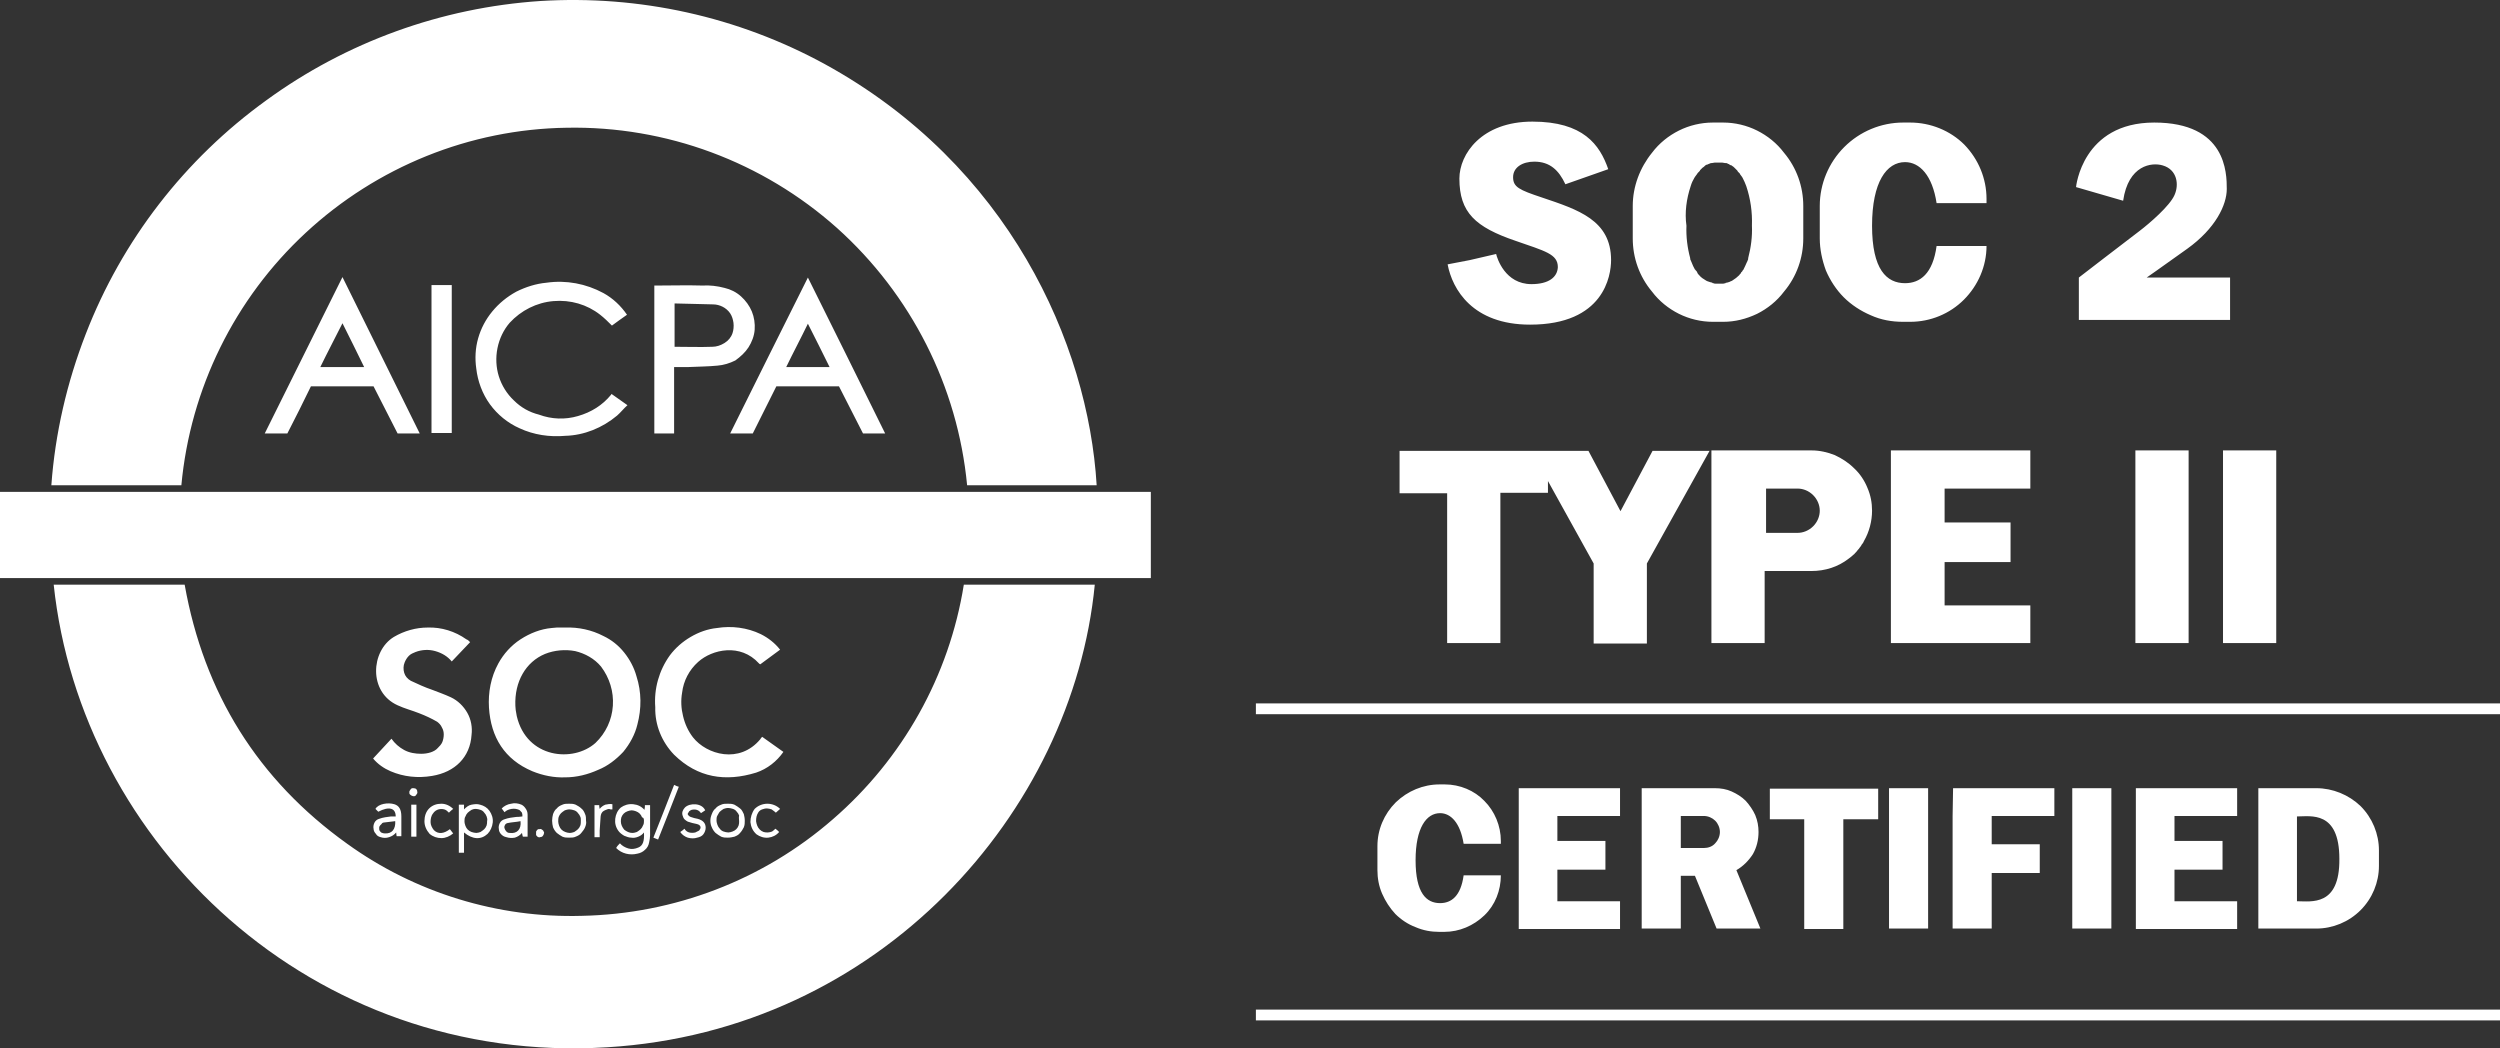
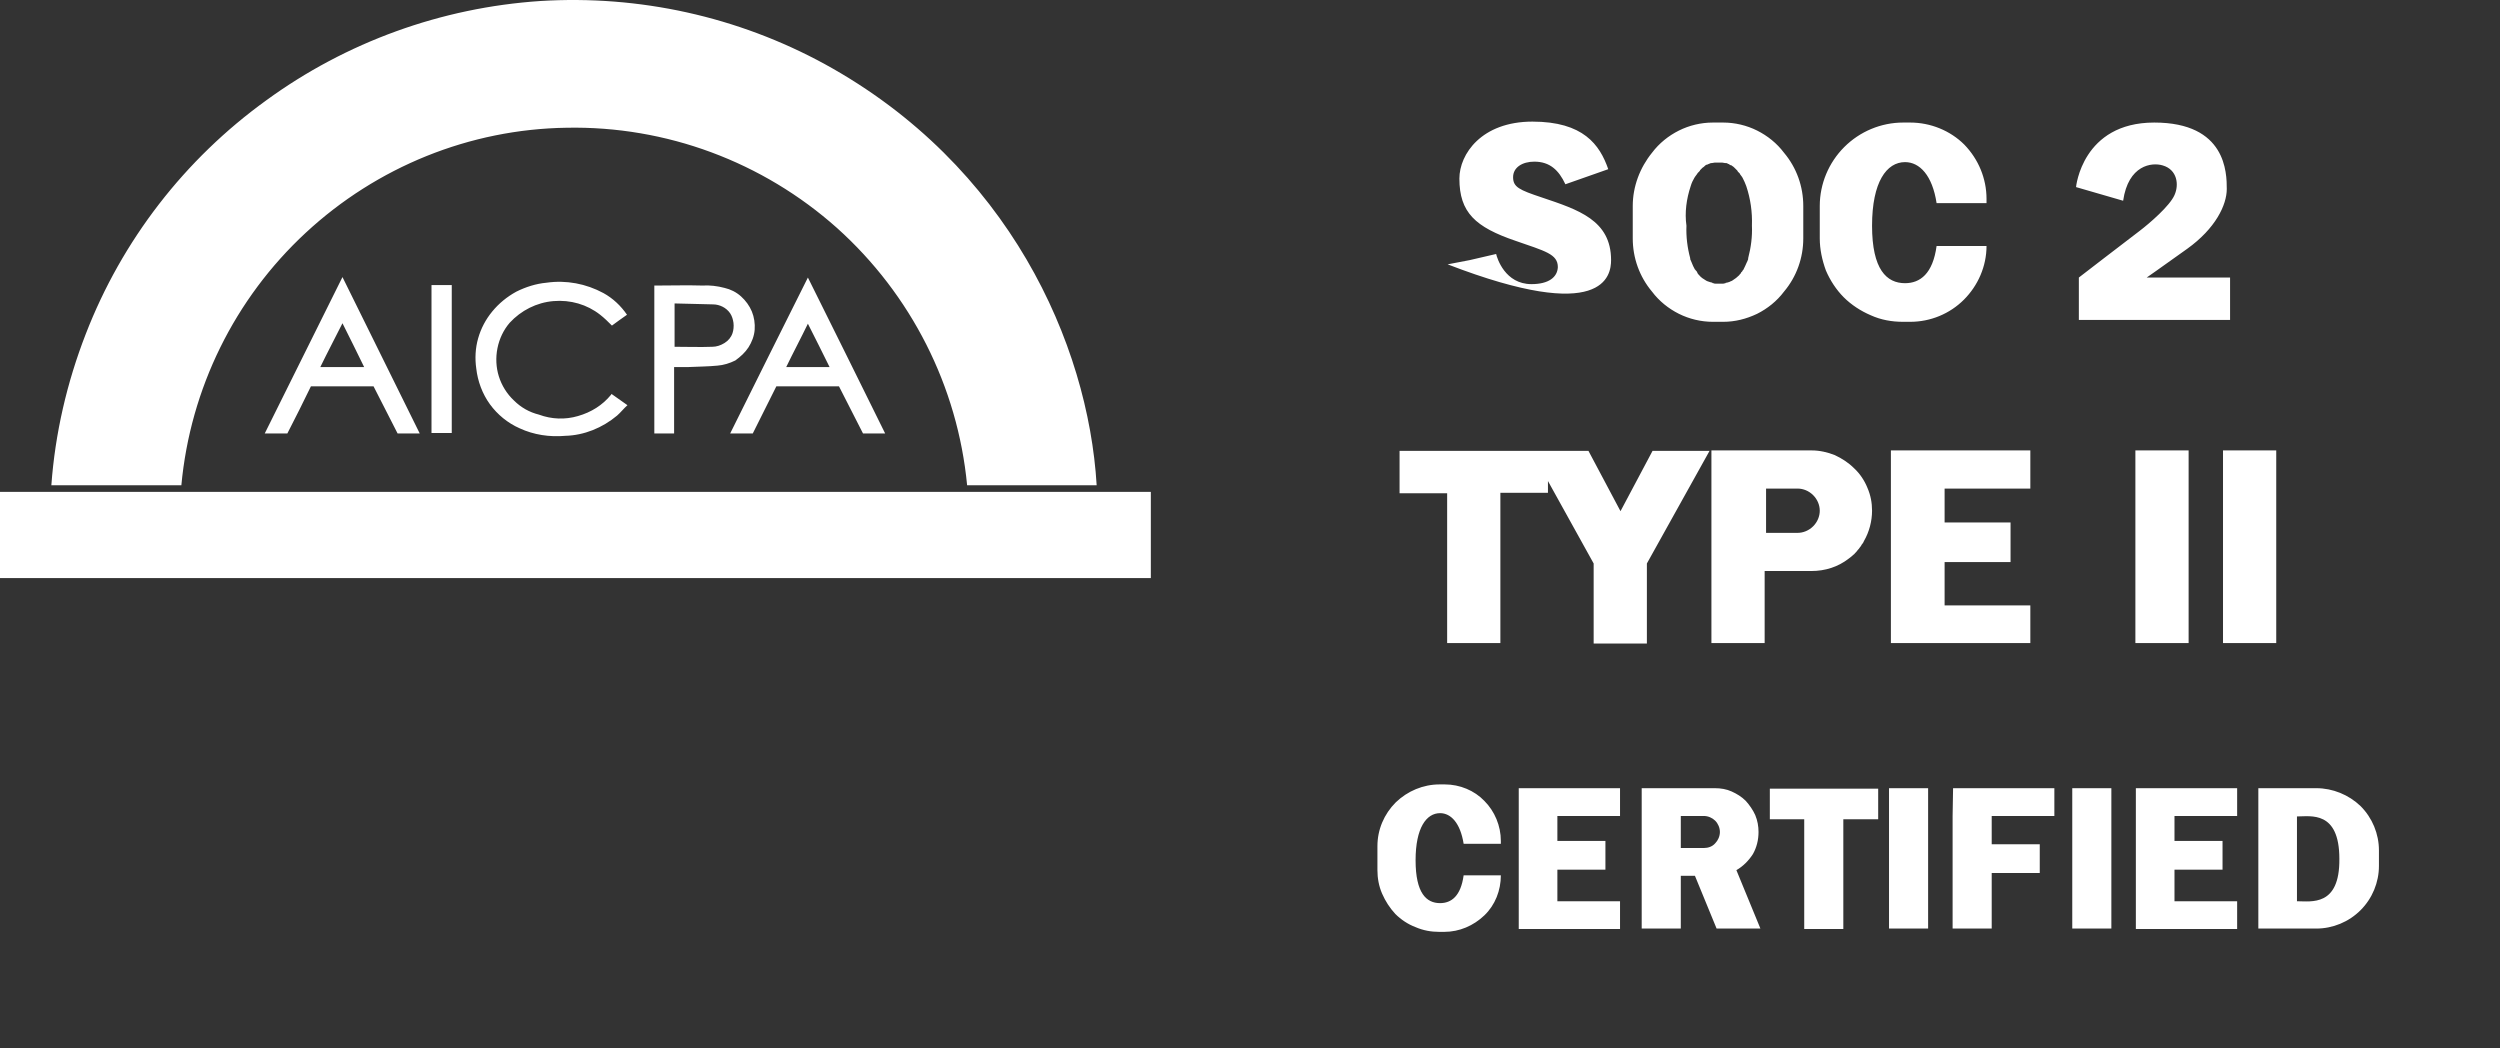
<svg xmlns="http://www.w3.org/2000/svg" width="341" height="143" viewBox="0 0 341 143" fill="none">
  <rect x="0" y="0" width="341" height="143" fill="#333333" stroke="none" />
-   <path d="M112.51 8.749C100.623 2.259 87.194 -0.697 73.7 0.138C60.207 1.038 47.227 5.729 36.304 13.696C25.188 21.728 16.642 32.78 11.694 45.566C9.124 52.185 7.518 59.124 7.004 66.192H24.738C25.959 53.02 31.999 40.747 41.701 31.752C51.404 22.756 64.062 17.616 77.298 17.423C90.856 17.166 104.028 22.049 114.181 31.109C124.269 40.169 130.63 52.699 131.915 66.192H149.585C148.428 46.852 137.569 22.499 112.51 8.749ZM83.338 53.855C82.182 55.269 80.64 56.233 78.841 56.747C77.106 57.261 75.242 57.197 73.507 56.554C72.222 56.233 71.066 55.59 70.102 54.626C69.138 53.727 68.431 52.57 68.046 51.349C67.66 50.129 67.596 48.779 67.853 47.494C68.11 46.209 68.688 44.988 69.524 44.024C71.066 42.354 73.186 41.261 75.499 41.069C77.812 40.876 80.061 41.519 81.861 42.932C82.439 43.382 82.953 43.896 83.467 44.41C84.109 43.96 84.752 43.446 85.523 42.932C84.688 41.711 83.595 40.683 82.31 39.976C79.933 38.691 77.234 38.177 74.535 38.563C73.122 38.691 71.708 39.141 70.423 39.784C69.138 40.49 68.046 41.39 67.146 42.482C66.247 43.575 65.604 44.795 65.219 46.145C64.833 47.494 64.769 48.908 64.962 50.257C65.154 51.992 65.797 53.727 66.825 55.141C67.853 56.554 69.267 57.711 70.873 58.417C72.801 59.317 74.985 59.638 77.106 59.446C79.676 59.381 82.182 58.353 84.174 56.683C84.688 56.233 85.073 55.719 85.587 55.269L83.403 53.727C83.403 53.727 83.403 53.791 83.338 53.855ZM99.595 59.124H102.679L105.892 52.699H114.438L117.715 59.124H120.735C117.201 51.992 113.731 44.924 110.197 37.856C106.663 44.924 103.129 51.992 99.595 59.124ZM107.241 50.064C108.205 48.072 109.233 46.145 110.197 44.153C111.225 46.145 112.189 48.137 113.153 50.064H107.241ZM36.111 59.124H39.195C40.288 57.004 41.38 54.819 42.408 52.699H50.954C52.046 54.819 53.139 57.004 54.231 59.124H57.251L46.713 37.792C43.179 44.924 39.645 51.992 36.111 59.124ZM43.693 50.064C44.657 48.072 45.685 46.145 46.713 44.089C47.741 46.145 48.705 48.072 49.669 50.064H43.693ZM102.101 47.366C102.551 46.659 102.872 45.824 102.936 44.988C103 44.153 102.872 43.253 102.551 42.482C102.229 41.711 101.715 41.004 101.073 40.426C100.43 39.848 99.659 39.462 98.824 39.27C97.86 39.013 96.832 38.884 95.804 38.948C93.748 38.884 91.692 38.948 89.571 38.948C89.443 38.948 89.314 38.948 89.25 38.948V59.124H91.948V50.064C92.655 50.064 93.298 50.064 93.94 50.064C95.225 50 96.575 50 97.86 49.872C98.695 49.807 99.531 49.55 100.302 49.165C101.008 48.651 101.651 48.072 102.101 47.366ZM99.916 45.438C99.723 46.016 99.338 46.466 98.824 46.787C98.31 47.109 97.731 47.301 97.153 47.301C95.483 47.366 93.748 47.301 92.013 47.301V41.39C93.812 41.454 95.547 41.454 97.282 41.519C97.731 41.519 98.181 41.647 98.567 41.84C98.952 42.032 99.338 42.354 99.595 42.739C99.852 43.125 99.98 43.575 100.045 44.024C100.109 44.538 100.045 45.053 99.916 45.438ZM58.857 59.06H61.62V38.884H58.857V59.06ZM241.341 111.749H246.096V126.72H251.429V111.749H256.184V107.572H241.405V111.749H241.341ZM257.662 126.656H262.995V107.508H257.662V126.656ZM282.657 126.656H287.99V107.508H282.657V126.656ZM266.336 111.299V115.154V119.074V126.656H271.669V119.074H278.223V115.154H271.669V111.299H280.215V107.508H266.4L266.336 111.299ZM291.331 111.299V114.705V118.624V122.929V126.72H305.146V122.929H296.6V118.624H303.154V114.705H296.6V111.299H305.146V107.508H291.331V111.299ZM207.157 126.72H220.972V122.929H212.426V118.624H218.98V114.705H212.426V111.299H220.972V107.508H207.157V126.72ZM315.941 107.508H308.037V126.656H315.941C318.19 126.656 320.374 125.756 321.981 124.15C323.587 122.544 324.487 120.359 324.487 118.11V115.99C324.487 113.741 323.587 111.556 321.981 109.95C320.374 108.408 318.19 107.508 315.941 107.508ZM313.306 122.929V111.363C315.17 111.363 319.089 110.528 319.089 117.146C319.153 123.7 315.234 122.929 313.306 122.929ZM239.863 113.484C239.863 112.713 239.734 111.942 239.413 111.171C239.092 110.464 238.642 109.821 238.128 109.243C237.55 108.665 236.907 108.279 236.2 107.958C235.494 107.637 234.723 107.508 233.887 107.508H223.928V126.656H229.261V119.459H231.189L234.144 126.656H240.12L236.843 118.688C237.743 118.174 238.514 117.403 239.092 116.504C239.606 115.604 239.863 114.576 239.863 113.484ZM232.409 115.668H229.261V111.299H232.409C232.988 111.299 233.566 111.556 233.952 111.942C234.337 112.327 234.594 112.906 234.594 113.484C234.594 114.062 234.337 114.64 233.952 115.026C233.566 115.476 232.988 115.668 232.409 115.668ZM197.391 87.718H204.651V67.22H211.141V65.614L217.374 76.859V87.782H224.635V76.859L233.181 61.502H225.406L221.036 69.726L216.667 61.502H190.901V67.285H197.391V87.718ZM276.938 66.642V61.437H257.919V87.718H276.938V82.577H265.244V76.666H274.239V71.268H265.244V66.642H276.938ZM197.069 106.994H196.363C194.114 106.994 191.993 107.894 190.387 109.436C188.78 111.042 187.881 113.163 187.881 115.411V118.688C187.881 119.781 188.074 120.873 188.523 121.901C188.973 122.929 189.552 123.829 190.323 124.664C191.094 125.435 192.057 126.078 193.086 126.463C194.114 126.913 195.206 127.106 196.298 127.106H197.005C199.061 127.106 200.989 126.27 202.467 124.857C203.945 123.443 204.716 121.451 204.716 119.395H199.64C199.254 122.222 197.969 123.186 196.427 123.186C194.563 123.186 193.086 121.837 193.086 117.339C193.086 112.906 194.563 110.914 196.427 110.914C197.905 110.914 199.19 112.263 199.64 115.09H204.716V114.705C204.716 112.648 203.88 110.657 202.467 109.243C201.117 107.829 199.125 106.994 197.069 106.994ZM259.589 43.896H260.553C263.316 43.896 265.95 42.804 267.878 40.876C269.806 38.948 270.962 36.314 270.962 33.551H264.151C263.637 37.342 261.902 38.627 259.846 38.627C257.34 38.627 255.348 36.764 255.348 30.788C255.348 24.812 257.34 22.113 259.846 22.113C261.838 22.113 263.573 23.913 264.151 27.704H270.962V27.125C270.962 24.362 269.87 21.728 267.942 19.736C266.015 17.808 263.316 16.716 260.553 16.716H259.589C256.569 16.716 253.678 17.937 251.557 20.057C249.437 22.178 248.216 25.069 248.216 28.089V32.523C248.216 34.001 248.537 35.478 249.051 36.892C249.63 38.242 250.465 39.527 251.493 40.555C252.521 41.583 253.806 42.418 255.156 42.996C256.569 43.639 258.047 43.896 259.589 43.896ZM252.136 76.216C252.393 76.023 252.65 75.831 252.842 75.638C252.907 75.573 252.971 75.573 252.971 75.509C253.164 75.317 253.292 75.188 253.421 74.995C253.485 74.931 253.614 74.802 253.678 74.674C253.806 74.545 253.871 74.417 253.935 74.288C254.063 74.16 254.192 73.967 254.256 73.774C254.963 72.553 255.348 71.076 255.348 69.662C255.348 68.57 255.156 67.542 254.706 66.514C254.32 65.55 253.678 64.586 252.907 63.879C252.136 63.108 251.236 62.53 250.272 62.08C249.308 61.694 248.216 61.437 247.124 61.437H233.438V87.718H240.698V77.887H247.06C248.987 77.887 250.722 77.308 252.136 76.216ZM240.891 72.618V66.642H245.196C245.967 66.642 246.738 66.963 247.317 67.542C247.895 68.12 248.216 68.891 248.216 69.662C248.216 70.433 247.895 71.204 247.317 71.782C246.738 72.361 245.967 72.682 245.196 72.682H240.891V72.618ZM298.528 61.437H291.267V87.718H298.528V61.437ZM303.218 87.718H310.479V61.437H303.218V87.718ZM233.63 43.896H235.044C236.65 43.896 238.192 43.51 239.67 42.804C241.084 42.097 242.369 41.069 243.333 39.784C245.068 37.727 245.967 35.157 245.967 32.523V28.089C245.967 25.455 245.068 22.885 243.333 20.828C242.369 19.543 241.084 18.515 239.67 17.808C238.257 17.102 236.65 16.716 235.044 16.716H233.63C232.024 16.716 230.418 17.102 229.004 17.808C227.59 18.515 226.305 19.543 225.341 20.828C223.671 22.885 222.707 25.455 222.707 28.089V32.523C222.707 35.157 223.607 37.727 225.341 39.784C226.305 41.069 227.59 42.097 229.004 42.804C230.418 43.51 232.024 43.896 233.63 43.896ZM230.61 25.39C230.739 24.941 230.932 24.555 231.124 24.234C231.189 24.17 231.189 24.105 231.253 24.041C231.317 23.977 231.381 23.848 231.446 23.784C231.51 23.72 231.51 23.656 231.574 23.591C231.638 23.527 231.703 23.463 231.767 23.399C231.831 23.334 231.895 23.27 231.895 23.206C231.96 23.142 232.024 23.077 232.088 23.013C232.152 22.949 232.152 22.949 232.217 22.885C232.345 22.82 232.474 22.692 232.538 22.628L232.602 22.563C232.731 22.499 232.795 22.435 232.923 22.435C232.988 22.435 232.988 22.37 233.052 22.37C233.181 22.306 233.245 22.306 233.373 22.242C233.438 22.242 233.438 22.242 233.502 22.242C233.63 22.242 233.759 22.178 233.887 22.178H233.952C234.08 22.178 234.209 22.178 234.401 22.178C234.53 22.178 234.723 22.178 234.851 22.178H234.915C235.044 22.178 235.172 22.242 235.301 22.242C235.301 22.242 235.365 22.242 235.429 22.242C235.558 22.242 235.622 22.306 235.751 22.37C235.815 22.37 235.815 22.37 235.879 22.435C236.008 22.499 236.072 22.563 236.2 22.563L236.265 22.628C236.393 22.692 236.522 22.82 236.586 22.885C236.65 22.949 236.65 22.949 236.715 23.013C236.779 23.077 236.843 23.142 236.907 23.206C236.972 23.27 237.036 23.334 237.036 23.399C237.1 23.463 237.164 23.527 237.229 23.591C237.293 23.656 237.357 23.72 237.357 23.784C237.421 23.848 237.486 23.977 237.55 24.041C237.614 24.105 237.614 24.17 237.678 24.234C237.871 24.619 238.064 25.005 238.192 25.39C238.771 27.125 239.028 28.924 238.963 30.788C239.028 32.266 238.835 33.744 238.449 35.221C238.449 35.286 238.449 35.286 238.449 35.35C238.385 35.543 238.321 35.671 238.257 35.8C238.128 36.121 237.935 36.507 237.807 36.764C237.807 36.764 237.807 36.828 237.743 36.828C237.678 36.956 237.614 37.085 237.486 37.149C237.486 37.149 237.486 37.149 237.486 37.213C237.421 37.342 237.293 37.406 237.229 37.535C236.972 37.792 236.65 38.049 236.329 38.242C236.265 38.306 236.2 38.306 236.072 38.37C236.008 38.37 235.943 38.434 235.943 38.434C235.879 38.434 235.815 38.498 235.751 38.498C235.686 38.498 235.622 38.563 235.494 38.563C235.429 38.563 235.365 38.563 235.365 38.627C235.237 38.627 235.172 38.691 235.044 38.691H234.98C234.851 38.691 234.723 38.691 234.53 38.691C234.401 38.691 234.209 38.691 234.08 38.691H234.016C233.887 38.691 233.823 38.691 233.695 38.627C233.63 38.627 233.566 38.627 233.566 38.563C233.502 38.563 233.438 38.498 233.309 38.498C233.245 38.498 233.181 38.434 233.116 38.434C233.052 38.434 232.988 38.37 232.923 38.37C232.859 38.37 232.795 38.306 232.666 38.242C232.345 38.049 232.024 37.856 231.767 37.535C231.703 37.47 231.574 37.342 231.51 37.213C231.51 37.213 231.51 37.213 231.51 37.149C231.446 37.021 231.381 36.956 231.253 36.828C231.253 36.828 231.253 36.764 231.189 36.764C230.996 36.442 230.867 36.121 230.739 35.8C230.675 35.671 230.61 35.478 230.546 35.35C230.546 35.35 230.546 35.286 230.546 35.221C230.161 33.808 229.968 32.266 230.032 30.788C229.775 28.989 230.032 27.125 230.61 25.39ZM208.892 38.755C205.294 38.755 204.202 35.221 204.073 34.643L200.475 35.478L197.455 36.057C198.097 39.462 200.86 44.281 208.699 44.281C218.787 44.281 219.751 37.599 219.751 35.478C219.751 30.017 215.253 28.603 210.306 26.933C207.222 25.904 206.386 25.519 206.386 24.17C206.386 22.82 207.671 22.049 209.278 22.049C211.398 22.049 212.619 23.206 213.519 25.134L219.366 23.077C218.209 19.736 215.96 16.588 209.021 16.588C202.081 16.588 199.061 21.021 199.061 24.362C199.061 28.989 201.246 30.981 206.708 32.844C210.756 34.258 212.49 34.643 212.49 36.442C212.426 37.792 211.27 38.755 208.892 38.755ZM294.994 22.563C296.985 23.142 297.243 25.198 296.6 26.611C295.957 28.089 293.194 30.467 291.845 31.495C289.725 33.101 283.556 37.856 283.556 37.856V43.639H304.182V37.856H292.809C292.809 37.856 294.48 36.699 298.335 33.936C302.19 31.173 303.732 27.961 303.732 25.776C303.732 23.591 303.668 16.716 293.837 16.716C284.006 16.716 283.171 25.519 283.171 25.519L289.596 27.382C290.303 22.499 293.516 22.113 294.994 22.563Z" fill="white" />
-   <path d="M79.355 124.921C67.917 125.242 56.608 121.773 47.356 115.09C35.147 106.351 27.822 94.529 25.188 79.75H7.325C11.052 114.962 42.472 145.354 82.824 142.848C120.028 140.599 146.308 110.785 149.328 79.75H131.465C129.473 92.215 123.112 103.524 113.602 111.749C104.093 120.038 91.948 124.664 79.355 124.921ZM72.608 105.195C74.022 105.773 75.564 106.094 77.106 106.03C78.648 106.03 80.19 105.645 81.603 105.002C82.889 104.488 84.045 103.589 85.009 102.56C85.909 101.468 86.615 100.183 86.937 98.834C87.515 96.649 87.515 94.4 86.808 92.215C86.487 91.059 85.909 89.966 85.138 89.003C84.367 88.039 83.403 87.268 82.31 86.754C80.704 85.918 78.905 85.533 77.106 85.597C76.72 85.597 76.335 85.597 75.949 85.597C75.692 85.597 75.499 85.661 75.242 85.661C73.764 85.79 72.287 86.368 71.001 87.204C69.716 88.039 68.688 89.195 67.981 90.481C66.953 92.344 66.568 94.464 66.696 96.52C66.953 100.569 68.817 103.589 72.608 105.195ZM74.343 89.195C75.628 88.681 77.106 88.553 78.455 88.81C79.804 89.131 81.09 89.838 81.989 90.93C83.146 92.472 83.724 94.336 83.595 96.263C83.467 98.191 82.632 99.99 81.218 101.34C78.198 104.038 71.837 103.46 70.487 97.677C70.359 97.099 70.295 96.52 70.295 96.263C70.166 92.987 71.708 90.288 74.343 89.195ZM57.444 102.817C56.673 102.817 55.837 102.689 55.131 102.303C54.424 101.918 53.846 101.404 53.396 100.761C52.56 101.661 51.725 102.56 50.89 103.46C51.532 104.231 52.368 104.809 53.267 105.195C55.066 105.966 56.994 106.159 58.922 105.837C62.07 105.323 64.126 103.267 64.319 100.247C64.448 99.219 64.255 98.127 63.741 97.227C63.227 96.328 62.456 95.557 61.492 95.107C60.657 94.721 59.757 94.4 58.922 94.079C57.958 93.757 56.994 93.308 56.03 92.858C55.58 92.601 55.259 92.215 55.131 91.766C55.002 91.316 55.002 90.802 55.195 90.352C55.323 90.031 55.516 89.71 55.773 89.453C56.03 89.195 56.351 89.067 56.673 88.938C57.508 88.617 58.472 88.553 59.371 88.81C60.271 89.067 61.042 89.517 61.62 90.224C62.456 89.324 63.291 88.489 64.126 87.589C63.934 87.396 63.805 87.268 63.612 87.204C62.07 86.111 60.207 85.533 58.343 85.597C56.737 85.597 55.131 86.047 53.717 86.882C50.569 88.81 50.247 94.4 54.231 96.199C55.195 96.649 56.223 96.906 57.187 97.291C58.022 97.613 58.857 97.998 59.628 98.448C59.885 98.641 60.142 98.898 60.271 99.219C60.464 99.54 60.528 99.862 60.528 100.183C60.528 100.504 60.464 100.89 60.335 101.211C60.207 101.532 59.95 101.789 59.693 102.046C59.243 102.56 58.343 102.817 57.444 102.817ZM91.948 102.946C95.161 106.094 98.952 106.673 103.129 105.388C104.671 104.874 105.956 103.846 106.856 102.56L103.964 100.504C103.836 100.633 103.771 100.697 103.707 100.826C100.88 104.231 96.382 102.946 94.519 100.569C93.876 99.733 93.426 98.769 93.169 97.677C92.912 96.649 92.848 95.557 93.041 94.464C93.234 92.858 94.005 91.38 95.225 90.288C97.153 88.553 101.008 87.718 103.514 90.481C103.579 90.545 103.643 90.609 103.707 90.609L106.406 88.617C105.699 87.718 104.799 87.011 103.771 86.497C101.908 85.597 99.788 85.34 97.796 85.661C96.511 85.79 95.29 86.24 94.198 86.882C93.105 87.525 92.141 88.36 91.37 89.388C89.892 91.444 89.186 93.95 89.378 96.456C89.314 98.898 90.278 101.211 91.948 102.946ZM84.688 110.142C84.238 110.528 83.981 111.106 83.917 111.685C83.852 112.263 83.981 112.841 84.367 113.355C84.559 113.612 84.816 113.805 85.138 113.998C85.459 114.126 85.78 114.255 86.101 114.255C86.423 114.319 86.744 114.255 87.065 114.126C87.386 113.998 87.644 113.805 87.836 113.548C87.9 114.705 87.708 115.347 87.065 115.604C86.615 115.797 86.166 115.861 85.716 115.733C85.266 115.604 84.816 115.347 84.559 115.026C84.367 115.219 84.174 115.411 84.045 115.668C84.431 116.054 84.88 116.311 85.395 116.439C85.909 116.568 86.423 116.568 86.937 116.439C87.322 116.375 87.708 116.182 87.965 115.925C88.286 115.668 88.479 115.283 88.543 114.897C88.607 114.576 88.671 114.255 88.671 113.934C88.671 112.648 88.671 111.428 88.671 110.142C88.671 110.014 88.671 109.885 88.671 109.821H87.965C87.965 110.014 87.965 110.207 87.9 110.464C87.515 110.014 87.001 109.757 86.358 109.693C85.716 109.628 85.138 109.821 84.688 110.142ZM87.836 111.942C87.836 112.134 87.836 112.391 87.708 112.584C87.644 112.777 87.515 112.97 87.386 113.098C87.258 113.227 87.065 113.355 86.872 113.484C86.68 113.548 86.487 113.612 86.23 113.612C85.844 113.612 85.459 113.419 85.138 113.162C84.88 112.841 84.688 112.456 84.688 112.07C84.688 111.877 84.688 111.685 84.752 111.492C84.816 111.299 84.945 111.106 85.073 110.978C85.202 110.849 85.395 110.721 85.587 110.657C85.78 110.592 85.973 110.528 86.166 110.528C86.358 110.528 86.551 110.592 86.744 110.657C86.937 110.721 87.129 110.849 87.258 110.978C87.386 111.106 87.515 111.299 87.579 111.492C87.772 111.492 87.836 111.685 87.836 111.942ZM63.291 109.757H62.584V116.311H63.291V113.548C64.448 114.512 65.604 114.576 66.504 113.741C66.889 113.355 67.146 112.777 67.21 112.199C67.275 111.62 67.082 111.042 66.761 110.592C66.439 110.143 65.99 109.885 65.476 109.757C65.09 109.628 64.704 109.693 64.319 109.757C63.934 109.821 63.612 110.078 63.291 110.4C63.291 110.142 63.291 109.95 63.291 109.757ZM64.897 110.335C65.09 110.335 65.347 110.4 65.54 110.464C65.733 110.528 65.925 110.657 66.054 110.849C66.182 110.978 66.311 111.171 66.375 111.363C66.439 111.556 66.504 111.749 66.439 112.006C66.439 112.199 66.439 112.391 66.375 112.584C66.311 112.777 66.182 112.97 66.054 113.098C65.925 113.227 65.733 113.355 65.54 113.484C65.347 113.548 65.154 113.612 64.962 113.612C64.769 113.612 64.512 113.548 64.319 113.484C64.126 113.419 63.934 113.291 63.805 113.162C63.676 113.034 63.548 112.841 63.484 112.648C63.419 112.456 63.355 112.263 63.355 112.006C63.355 111.813 63.355 111.556 63.484 111.363C63.548 111.171 63.676 110.978 63.805 110.849C63.934 110.721 64.126 110.592 64.319 110.464C64.448 110.4 64.64 110.335 64.897 110.335ZM75.307 111.942C75.307 112.263 75.371 112.584 75.435 112.841C75.564 113.162 75.756 113.419 75.949 113.612C76.206 113.805 76.463 113.998 76.72 114.126C77.041 114.255 77.298 114.255 77.62 114.255C77.941 114.255 78.262 114.255 78.519 114.126C78.841 113.998 79.098 113.869 79.29 113.612C79.483 113.355 79.676 113.162 79.804 112.841C79.933 112.52 79.997 112.263 79.933 111.942C79.933 111.62 79.933 111.299 79.804 111.042C79.676 110.721 79.547 110.464 79.29 110.271C79.098 110.078 78.776 109.885 78.519 109.757C78.198 109.628 77.941 109.628 77.62 109.628C77.298 109.628 76.977 109.628 76.72 109.757C76.399 109.885 76.142 110.014 75.949 110.271C75.692 110.464 75.564 110.721 75.435 111.042C75.371 111.299 75.307 111.62 75.307 111.942ZM79.226 111.942C79.226 112.134 79.226 112.391 79.162 112.584C79.098 112.777 78.969 112.97 78.841 113.098C78.712 113.227 78.519 113.355 78.326 113.484C78.134 113.548 77.941 113.612 77.684 113.612C77.491 113.612 77.298 113.548 77.106 113.484C76.913 113.419 76.72 113.291 76.592 113.162C76.463 113.034 76.335 112.841 76.27 112.648C76.206 112.456 76.142 112.263 76.142 112.07C76.142 111.877 76.142 111.62 76.206 111.428C76.27 111.235 76.399 111.042 76.527 110.914C76.656 110.785 76.849 110.657 77.041 110.528C77.234 110.464 77.427 110.4 77.684 110.4C77.877 110.4 78.134 110.464 78.326 110.528C78.519 110.592 78.712 110.721 78.841 110.914C78.969 111.042 79.098 111.235 79.162 111.428C79.226 111.556 79.226 111.749 79.226 111.942ZM96.896 111.942C96.896 112.263 96.96 112.584 97.089 112.841C97.217 113.162 97.41 113.419 97.603 113.612C97.86 113.805 98.117 113.998 98.374 114.126C98.695 114.255 98.952 114.255 99.274 114.255C99.595 114.255 99.916 114.191 100.173 114.126C100.494 113.998 100.751 113.869 100.944 113.612C101.137 113.419 101.33 113.098 101.458 112.841C101.587 112.52 101.587 112.263 101.587 111.942C101.587 111.62 101.523 111.299 101.458 111.042C101.33 110.785 101.201 110.464 100.944 110.271C100.687 110.078 100.43 109.885 100.173 109.757C99.852 109.628 99.595 109.628 99.274 109.628C98.952 109.628 98.631 109.628 98.374 109.757C98.053 109.885 97.796 110.014 97.603 110.271C97.346 110.464 97.217 110.721 97.089 111.042C96.96 111.363 96.896 111.62 96.896 111.942ZM100.816 112.006C100.816 112.199 100.816 112.391 100.751 112.584C100.687 112.777 100.559 112.97 100.43 113.098C100.302 113.227 100.109 113.355 99.916 113.419C99.723 113.484 99.531 113.548 99.338 113.548C99.145 113.548 98.888 113.484 98.695 113.419C98.502 113.355 98.31 113.227 98.181 113.034C98.053 112.905 97.924 112.713 97.86 112.52C97.796 112.327 97.731 112.134 97.731 111.877C97.731 111.685 97.731 111.428 97.86 111.235C97.989 111.042 98.053 110.849 98.181 110.721C98.31 110.592 98.502 110.464 98.695 110.335C98.888 110.271 99.081 110.207 99.338 110.207C99.531 110.207 99.788 110.271 99.98 110.335C100.173 110.4 100.366 110.528 100.494 110.721C100.623 110.849 100.751 111.042 100.816 111.235C100.751 111.556 100.816 111.749 100.816 112.006ZM51.918 114.191C52.303 114.319 52.689 114.319 53.074 114.191C53.46 114.062 53.781 113.869 54.038 113.548C54.038 113.805 54.102 113.934 54.102 114.062H54.745C54.745 113.162 54.745 112.263 54.745 111.363C54.745 110.4 54.424 109.885 53.781 109.693C52.946 109.436 51.596 109.628 51.211 110.335C51.34 110.464 51.468 110.592 51.596 110.721C53.074 109.95 53.974 110.207 53.974 111.363C53.781 111.363 53.524 111.363 53.331 111.363C52.817 111.428 52.239 111.492 51.725 111.685C51.468 111.749 51.211 111.942 51.083 112.199C50.954 112.456 50.89 112.777 50.954 113.034C50.954 113.291 51.083 113.548 51.275 113.741C51.404 113.998 51.661 114.126 51.918 114.191ZM52.303 112.199C52.817 112.134 53.396 112.07 53.91 112.006C53.974 113.098 53.46 113.741 52.496 113.677C52.303 113.677 52.111 113.612 51.982 113.548C51.854 113.42 51.725 113.291 51.725 113.098C51.725 113.034 51.725 112.905 51.725 112.841C51.725 112.777 51.789 112.648 51.854 112.584C51.918 112.52 51.982 112.456 52.046 112.391C52.111 112.263 52.239 112.199 52.303 112.199ZM70.423 111.428C69.909 111.492 69.331 111.556 68.817 111.749C68.56 111.813 68.303 112.006 68.174 112.263C68.046 112.52 67.981 112.777 68.046 113.098C68.046 113.355 68.174 113.612 68.367 113.805C68.56 113.998 68.753 114.126 69.074 114.191C69.459 114.319 69.845 114.319 70.23 114.255C70.616 114.126 70.937 113.934 71.194 113.612C71.258 113.805 71.258 113.998 71.323 114.126H71.965C71.965 113.162 71.965 112.263 71.965 111.299C71.965 110.978 71.965 110.721 71.772 110.4C71.58 110.078 71.387 109.885 71.13 109.757C70.68 109.564 70.166 109.5 69.716 109.628C69.202 109.693 68.753 109.95 68.431 110.271L68.817 110.785C69.074 110.528 69.395 110.4 69.781 110.335C70.166 110.271 70.487 110.335 70.809 110.464C70.937 110.528 71.066 110.721 71.194 110.849C71.258 111.042 71.258 111.171 71.258 111.363C70.809 111.428 70.616 111.428 70.423 111.428ZM69.524 113.612C69.331 113.612 69.202 113.548 69.074 113.419C68.945 113.291 68.881 113.162 68.817 112.97C68.753 112.777 68.817 112.648 68.881 112.52C68.945 112.391 69.138 112.263 69.267 112.263C69.845 112.134 70.423 112.134 71.001 112.006C71.13 113.162 70.487 113.741 69.524 113.612ZM94.84 113.548C94.583 113.612 94.262 113.612 94.005 113.548C93.748 113.484 93.491 113.291 93.362 113.034C93.169 113.227 92.977 113.355 92.784 113.484C93.041 113.869 93.426 114.126 93.812 114.255C94.262 114.383 94.712 114.383 95.097 114.255C95.418 114.191 95.74 114.062 95.932 113.805C96.125 113.548 96.254 113.227 96.254 112.905C96.254 112.263 95.868 111.877 95.161 111.685C94.84 111.62 94.519 111.556 94.198 111.428C94.005 111.363 93.748 111.106 93.812 110.978C93.876 110.849 93.94 110.785 94.005 110.657C94.069 110.592 94.198 110.528 94.326 110.464C94.583 110.4 94.84 110.4 95.033 110.464C95.29 110.528 95.483 110.721 95.611 110.914C95.804 110.785 95.997 110.657 96.189 110.528C95.74 109.5 94.069 109.5 93.426 110.142C93.298 110.271 93.169 110.464 93.105 110.657C93.041 110.849 93.041 111.042 93.105 111.235C93.169 111.428 93.234 111.62 93.362 111.749C93.491 111.877 93.683 112.006 93.812 112.07C94.198 112.199 94.647 112.327 95.033 112.391C95.354 112.456 95.611 112.648 95.547 112.97C95.483 113.098 95.418 113.227 95.354 113.291C95.097 113.419 94.969 113.484 94.84 113.548ZM105.828 110.849C106.02 110.657 106.213 110.528 106.406 110.335C105.956 109.885 105.314 109.628 104.671 109.628C104.028 109.628 103.386 109.885 102.936 110.335C102.551 110.849 102.358 111.492 102.358 112.134C102.422 112.777 102.679 113.355 103.193 113.805C103.643 114.126 104.221 114.319 104.799 114.255C105.378 114.191 105.892 113.934 106.277 113.484C106.149 113.355 105.956 113.162 105.763 113.034C105.635 113.162 105.506 113.291 105.314 113.419C105.121 113.484 104.928 113.548 104.735 113.548C104.542 113.548 104.35 113.548 104.157 113.484C103.964 113.419 103.771 113.291 103.643 113.162C103.322 112.841 103.193 112.456 103.129 112.006C103.129 111.556 103.193 111.171 103.45 110.785C103.579 110.592 103.771 110.464 103.964 110.4C104.157 110.335 104.35 110.271 104.607 110.271C104.799 110.271 105.057 110.335 105.249 110.4C105.506 110.592 105.699 110.721 105.828 110.849ZM59.821 110.4C60.078 110.335 60.335 110.335 60.592 110.4C60.849 110.464 61.042 110.657 61.235 110.849C61.428 110.657 61.62 110.464 61.813 110.335C61.363 109.885 60.785 109.628 60.207 109.628C59.564 109.628 58.986 109.821 58.536 110.271C58.086 110.721 57.894 111.363 57.894 112.006C57.894 112.648 58.151 113.227 58.6 113.741C59.05 114.126 59.628 114.319 60.207 114.319C60.785 114.319 61.363 114.062 61.813 113.677L61.363 113.098C60.528 113.741 59.757 113.805 59.179 113.227C58.922 112.905 58.729 112.52 58.729 112.134C58.729 111.749 58.793 111.299 59.05 110.978C59.243 110.657 59.564 110.464 59.821 110.4ZM92.591 107.315C92.334 107.251 92.206 107.187 91.948 107.058C90.985 109.5 90.085 111.877 89.121 114.255L89.764 114.512C90.728 112.134 91.627 109.757 92.591 107.315ZM81.925 111.363C81.925 111.235 81.989 111.042 82.053 110.914C82.118 110.785 82.246 110.657 82.375 110.592C82.503 110.528 82.632 110.464 82.824 110.4C82.953 110.335 83.146 110.335 83.274 110.4C83.338 110.4 83.467 110.4 83.531 110.4V109.693C83.21 109.628 82.889 109.693 82.567 109.757C82.246 109.885 81.989 110.078 81.796 110.335C81.732 110.078 81.732 109.95 81.732 109.821H81.09V114.191H81.796C81.796 113.869 81.796 113.548 81.796 113.291C81.861 112.648 81.861 112.006 81.925 111.363ZM56.094 114.126H56.801V109.757H56.094V114.126ZM73.122 113.612C73.122 113.677 73.122 113.741 73.122 113.869C73.122 113.934 73.186 113.998 73.25 114.062C73.315 114.126 73.379 114.191 73.443 114.191C73.507 114.191 73.572 114.255 73.636 114.191C73.957 114.191 74.15 113.998 74.214 113.612C74.214 113.548 74.214 113.484 74.15 113.419C74.15 113.355 74.086 113.291 74.022 113.227C73.957 113.162 73.893 113.162 73.829 113.098C73.764 113.098 73.7 113.034 73.636 113.098C73.572 113.098 73.507 113.098 73.443 113.098C73.379 113.098 73.315 113.162 73.25 113.227C73.186 113.291 73.186 113.355 73.122 113.419C73.122 113.484 73.122 113.548 73.122 113.612ZM56.93 108.086C56.93 107.701 56.737 107.508 56.416 107.508C56.351 107.508 56.287 107.508 56.223 107.508C56.159 107.508 56.094 107.572 56.03 107.637C55.966 107.701 55.966 107.765 55.902 107.829C55.837 107.894 55.837 107.958 55.837 108.022C55.837 108.086 55.837 108.151 55.837 108.215C55.837 108.279 55.902 108.343 55.966 108.408C56.03 108.472 56.094 108.472 56.159 108.536C56.223 108.536 56.287 108.6 56.351 108.6C56.416 108.6 56.48 108.6 56.544 108.6C56.608 108.6 56.673 108.536 56.737 108.472C56.801 108.408 56.801 108.343 56.865 108.279C56.93 108.215 56.93 108.151 56.93 108.086ZM171.303 95.942V97.42H341V95.942H171.303ZM171.303 139.186H341V137.708H171.303V139.186Z" fill="white" />
+   <path d="M112.51 8.749C100.623 2.259 87.194 -0.697 73.7 0.138C60.207 1.038 47.227 5.729 36.304 13.696C25.188 21.728 16.642 32.78 11.694 45.566C9.124 52.185 7.518 59.124 7.004 66.192H24.738C25.959 53.02 31.999 40.747 41.701 31.752C51.404 22.756 64.062 17.616 77.298 17.423C90.856 17.166 104.028 22.049 114.181 31.109C124.269 40.169 130.63 52.699 131.915 66.192H149.585C148.428 46.852 137.569 22.499 112.51 8.749ZM83.338 53.855C82.182 55.269 80.64 56.233 78.841 56.747C77.106 57.261 75.242 57.197 73.507 56.554C72.222 56.233 71.066 55.59 70.102 54.626C69.138 53.727 68.431 52.57 68.046 51.349C67.66 50.129 67.596 48.779 67.853 47.494C68.11 46.209 68.688 44.988 69.524 44.024C71.066 42.354 73.186 41.261 75.499 41.069C77.812 40.876 80.061 41.519 81.861 42.932C82.439 43.382 82.953 43.896 83.467 44.41C84.109 43.96 84.752 43.446 85.523 42.932C84.688 41.711 83.595 40.683 82.31 39.976C79.933 38.691 77.234 38.177 74.535 38.563C73.122 38.691 71.708 39.141 70.423 39.784C69.138 40.49 68.046 41.39 67.146 42.482C66.247 43.575 65.604 44.795 65.219 46.145C64.833 47.494 64.769 48.908 64.962 50.257C65.154 51.992 65.797 53.727 66.825 55.141C67.853 56.554 69.267 57.711 70.873 58.417C72.801 59.317 74.985 59.638 77.106 59.446C79.676 59.381 82.182 58.353 84.174 56.683C84.688 56.233 85.073 55.719 85.587 55.269L83.403 53.727C83.403 53.727 83.403 53.791 83.338 53.855ZM99.595 59.124H102.679L105.892 52.699H114.438L117.715 59.124H120.735C117.201 51.992 113.731 44.924 110.197 37.856C106.663 44.924 103.129 51.992 99.595 59.124ZM107.241 50.064C108.205 48.072 109.233 46.145 110.197 44.153C111.225 46.145 112.189 48.137 113.153 50.064H107.241ZM36.111 59.124H39.195C40.288 57.004 41.38 54.819 42.408 52.699H50.954C52.046 54.819 53.139 57.004 54.231 59.124H57.251L46.713 37.792C43.179 44.924 39.645 51.992 36.111 59.124ZM43.693 50.064C44.657 48.072 45.685 46.145 46.713 44.089C47.741 46.145 48.705 48.072 49.669 50.064H43.693ZM102.101 47.366C102.551 46.659 102.872 45.824 102.936 44.988C103 44.153 102.872 43.253 102.551 42.482C102.229 41.711 101.715 41.004 101.073 40.426C100.43 39.848 99.659 39.462 98.824 39.27C97.86 39.013 96.832 38.884 95.804 38.948C93.748 38.884 91.692 38.948 89.571 38.948C89.443 38.948 89.314 38.948 89.25 38.948V59.124H91.948V50.064C92.655 50.064 93.298 50.064 93.94 50.064C95.225 50 96.575 50 97.86 49.872C98.695 49.807 99.531 49.55 100.302 49.165C101.008 48.651 101.651 48.072 102.101 47.366ZM99.916 45.438C99.723 46.016 99.338 46.466 98.824 46.787C98.31 47.109 97.731 47.301 97.153 47.301C95.483 47.366 93.748 47.301 92.013 47.301V41.39C93.812 41.454 95.547 41.454 97.282 41.519C97.731 41.519 98.181 41.647 98.567 41.84C98.952 42.032 99.338 42.354 99.595 42.739C99.852 43.125 99.98 43.575 100.045 44.024C100.109 44.538 100.045 45.053 99.916 45.438ZM58.857 59.06H61.62V38.884H58.857V59.06ZM241.341 111.749H246.096V126.72H251.429V111.749H256.184V107.572H241.405V111.749H241.341ZM257.662 126.656H262.995V107.508H257.662V126.656ZM282.657 126.656H287.99V107.508H282.657V126.656ZM266.336 111.299V115.154V119.074V126.656H271.669V119.074H278.223V115.154H271.669V111.299H280.215V107.508H266.4L266.336 111.299ZM291.331 111.299V114.705V118.624V122.929V126.72H305.146V122.929H296.6V118.624H303.154V114.705H296.6V111.299H305.146V107.508H291.331V111.299ZM207.157 126.72H220.972V122.929H212.426V118.624H218.98V114.705H212.426V111.299H220.972V107.508H207.157V126.72ZM315.941 107.508H308.037V126.656H315.941C318.19 126.656 320.374 125.756 321.981 124.15C323.587 122.544 324.487 120.359 324.487 118.11V115.99C324.487 113.741 323.587 111.556 321.981 109.95C320.374 108.408 318.19 107.508 315.941 107.508ZM313.306 122.929V111.363C315.17 111.363 319.089 110.528 319.089 117.146C319.153 123.7 315.234 122.929 313.306 122.929ZM239.863 113.484C239.863 112.713 239.734 111.942 239.413 111.171C239.092 110.464 238.642 109.821 238.128 109.243C237.55 108.665 236.907 108.279 236.2 107.958C235.494 107.637 234.723 107.508 233.887 107.508H223.928V126.656H229.261V119.459H231.189L234.144 126.656H240.12L236.843 118.688C237.743 118.174 238.514 117.403 239.092 116.504C239.606 115.604 239.863 114.576 239.863 113.484ZM232.409 115.668H229.261V111.299H232.409C232.988 111.299 233.566 111.556 233.952 111.942C234.337 112.327 234.594 112.906 234.594 113.484C234.594 114.062 234.337 114.64 233.952 115.026C233.566 115.476 232.988 115.668 232.409 115.668ZM197.391 87.718H204.651V67.22H211.141V65.614L217.374 76.859V87.782H224.635V76.859L233.181 61.502H225.406L221.036 69.726L216.667 61.502H190.901V67.285H197.391V87.718ZM276.938 66.642V61.437H257.919V87.718H276.938V82.577H265.244V76.666H274.239V71.268H265.244V66.642H276.938ZM197.069 106.994H196.363C194.114 106.994 191.993 107.894 190.387 109.436C188.78 111.042 187.881 113.163 187.881 115.411V118.688C187.881 119.781 188.074 120.873 188.523 121.901C188.973 122.929 189.552 123.829 190.323 124.664C191.094 125.435 192.057 126.078 193.086 126.463C194.114 126.913 195.206 127.106 196.298 127.106H197.005C199.061 127.106 200.989 126.27 202.467 124.857C203.945 123.443 204.716 121.451 204.716 119.395H199.64C199.254 122.222 197.969 123.186 196.427 123.186C194.563 123.186 193.086 121.837 193.086 117.339C193.086 112.906 194.563 110.914 196.427 110.914C197.905 110.914 199.19 112.263 199.64 115.09H204.716V114.705C204.716 112.648 203.88 110.657 202.467 109.243C201.117 107.829 199.125 106.994 197.069 106.994ZM259.589 43.896H260.553C263.316 43.896 265.95 42.804 267.878 40.876C269.806 38.948 270.962 36.314 270.962 33.551H264.151C263.637 37.342 261.902 38.627 259.846 38.627C257.34 38.627 255.348 36.764 255.348 30.788C255.348 24.812 257.34 22.113 259.846 22.113C261.838 22.113 263.573 23.913 264.151 27.704H270.962V27.125C270.962 24.362 269.87 21.728 267.942 19.736C266.015 17.808 263.316 16.716 260.553 16.716H259.589C256.569 16.716 253.678 17.937 251.557 20.057C249.437 22.178 248.216 25.069 248.216 28.089V32.523C248.216 34.001 248.537 35.478 249.051 36.892C249.63 38.242 250.465 39.527 251.493 40.555C252.521 41.583 253.806 42.418 255.156 42.996C256.569 43.639 258.047 43.896 259.589 43.896ZM252.136 76.216C252.393 76.023 252.65 75.831 252.842 75.638C252.907 75.573 252.971 75.573 252.971 75.509C253.164 75.317 253.292 75.188 253.421 74.995C253.485 74.931 253.614 74.802 253.678 74.674C253.806 74.545 253.871 74.417 253.935 74.288C254.063 74.16 254.192 73.967 254.256 73.774C254.963 72.553 255.348 71.076 255.348 69.662C255.348 68.57 255.156 67.542 254.706 66.514C254.32 65.55 253.678 64.586 252.907 63.879C252.136 63.108 251.236 62.53 250.272 62.08C249.308 61.694 248.216 61.437 247.124 61.437H233.438V87.718H240.698V77.887H247.06C248.987 77.887 250.722 77.308 252.136 76.216ZM240.891 72.618V66.642H245.196C245.967 66.642 246.738 66.963 247.317 67.542C247.895 68.12 248.216 68.891 248.216 69.662C248.216 70.433 247.895 71.204 247.317 71.782C246.738 72.361 245.967 72.682 245.196 72.682H240.891V72.618ZM298.528 61.437H291.267V87.718H298.528V61.437ZM303.218 87.718H310.479V61.437H303.218V87.718ZM233.63 43.896H235.044C236.65 43.896 238.192 43.51 239.67 42.804C241.084 42.097 242.369 41.069 243.333 39.784C245.068 37.727 245.967 35.157 245.967 32.523V28.089C245.967 25.455 245.068 22.885 243.333 20.828C242.369 19.543 241.084 18.515 239.67 17.808C238.257 17.102 236.65 16.716 235.044 16.716H233.63C232.024 16.716 230.418 17.102 229.004 17.808C227.59 18.515 226.305 19.543 225.341 20.828C223.671 22.885 222.707 25.455 222.707 28.089V32.523C222.707 35.157 223.607 37.727 225.341 39.784C226.305 41.069 227.59 42.097 229.004 42.804C230.418 43.51 232.024 43.896 233.63 43.896ZM230.61 25.39C230.739 24.941 230.932 24.555 231.124 24.234C231.189 24.17 231.189 24.105 231.253 24.041C231.317 23.977 231.381 23.848 231.446 23.784C231.51 23.72 231.51 23.656 231.574 23.591C231.638 23.527 231.703 23.463 231.767 23.399C231.831 23.334 231.895 23.27 231.895 23.206C231.96 23.142 232.024 23.077 232.088 23.013C232.152 22.949 232.152 22.949 232.217 22.885C232.345 22.82 232.474 22.692 232.538 22.628L232.602 22.563C232.731 22.499 232.795 22.435 232.923 22.435C232.988 22.435 232.988 22.37 233.052 22.37C233.181 22.306 233.245 22.306 233.373 22.242C233.438 22.242 233.438 22.242 233.502 22.242C233.63 22.242 233.759 22.178 233.887 22.178H233.952C234.08 22.178 234.209 22.178 234.401 22.178C234.53 22.178 234.723 22.178 234.851 22.178H234.915C235.044 22.178 235.172 22.242 235.301 22.242C235.301 22.242 235.365 22.242 235.429 22.242C235.558 22.242 235.622 22.306 235.751 22.37C235.815 22.37 235.815 22.37 235.879 22.435C236.008 22.499 236.072 22.563 236.2 22.563L236.265 22.628C236.393 22.692 236.522 22.82 236.586 22.885C236.65 22.949 236.65 22.949 236.715 23.013C236.779 23.077 236.843 23.142 236.907 23.206C236.972 23.27 237.036 23.334 237.036 23.399C237.1 23.463 237.164 23.527 237.229 23.591C237.293 23.656 237.357 23.72 237.357 23.784C237.421 23.848 237.486 23.977 237.55 24.041C237.614 24.105 237.614 24.17 237.678 24.234C237.871 24.619 238.064 25.005 238.192 25.39C238.771 27.125 239.028 28.924 238.963 30.788C239.028 32.266 238.835 33.744 238.449 35.221C238.449 35.286 238.449 35.286 238.449 35.35C238.385 35.543 238.321 35.671 238.257 35.8C238.128 36.121 237.935 36.507 237.807 36.764C237.807 36.764 237.807 36.828 237.743 36.828C237.678 36.956 237.614 37.085 237.486 37.149C237.486 37.149 237.486 37.149 237.486 37.213C237.421 37.342 237.293 37.406 237.229 37.535C236.972 37.792 236.65 38.049 236.329 38.242C236.265 38.306 236.2 38.306 236.072 38.37C236.008 38.37 235.943 38.434 235.943 38.434C235.879 38.434 235.815 38.498 235.751 38.498C235.686 38.498 235.622 38.563 235.494 38.563C235.429 38.563 235.365 38.563 235.365 38.627C235.237 38.627 235.172 38.691 235.044 38.691H234.98C234.851 38.691 234.723 38.691 234.53 38.691C234.401 38.691 234.209 38.691 234.08 38.691H234.016C233.887 38.691 233.823 38.691 233.695 38.627C233.63 38.627 233.566 38.627 233.566 38.563C233.502 38.563 233.438 38.498 233.309 38.498C233.245 38.498 233.181 38.434 233.116 38.434C233.052 38.434 232.988 38.37 232.923 38.37C232.859 38.37 232.795 38.306 232.666 38.242C232.345 38.049 232.024 37.856 231.767 37.535C231.703 37.47 231.574 37.342 231.51 37.213C231.51 37.213 231.51 37.213 231.51 37.149C231.446 37.021 231.381 36.956 231.253 36.828C231.253 36.828 231.253 36.764 231.189 36.764C230.996 36.442 230.867 36.121 230.739 35.8C230.675 35.671 230.61 35.478 230.546 35.35C230.546 35.35 230.546 35.286 230.546 35.221C230.161 33.808 229.968 32.266 230.032 30.788C229.775 28.989 230.032 27.125 230.61 25.39ZM208.892 38.755C205.294 38.755 204.202 35.221 204.073 34.643L200.475 35.478L197.455 36.057C218.787 44.281 219.751 37.599 219.751 35.478C219.751 30.017 215.253 28.603 210.306 26.933C207.222 25.904 206.386 25.519 206.386 24.17C206.386 22.82 207.671 22.049 209.278 22.049C211.398 22.049 212.619 23.206 213.519 25.134L219.366 23.077C218.209 19.736 215.96 16.588 209.021 16.588C202.081 16.588 199.061 21.021 199.061 24.362C199.061 28.989 201.246 30.981 206.708 32.844C210.756 34.258 212.49 34.643 212.49 36.442C212.426 37.792 211.27 38.755 208.892 38.755ZM294.994 22.563C296.985 23.142 297.243 25.198 296.6 26.611C295.957 28.089 293.194 30.467 291.845 31.495C289.725 33.101 283.556 37.856 283.556 37.856V43.639H304.182V37.856H292.809C292.809 37.856 294.48 36.699 298.335 33.936C302.19 31.173 303.732 27.961 303.732 25.776C303.732 23.591 303.668 16.716 293.837 16.716C284.006 16.716 283.171 25.519 283.171 25.519L289.596 27.382C290.303 22.499 293.516 22.113 294.994 22.563Z" fill="white" />
  <path d="M156.974 78.85V67.092H0V78.85H156.974Z" fill="white" />
</svg>